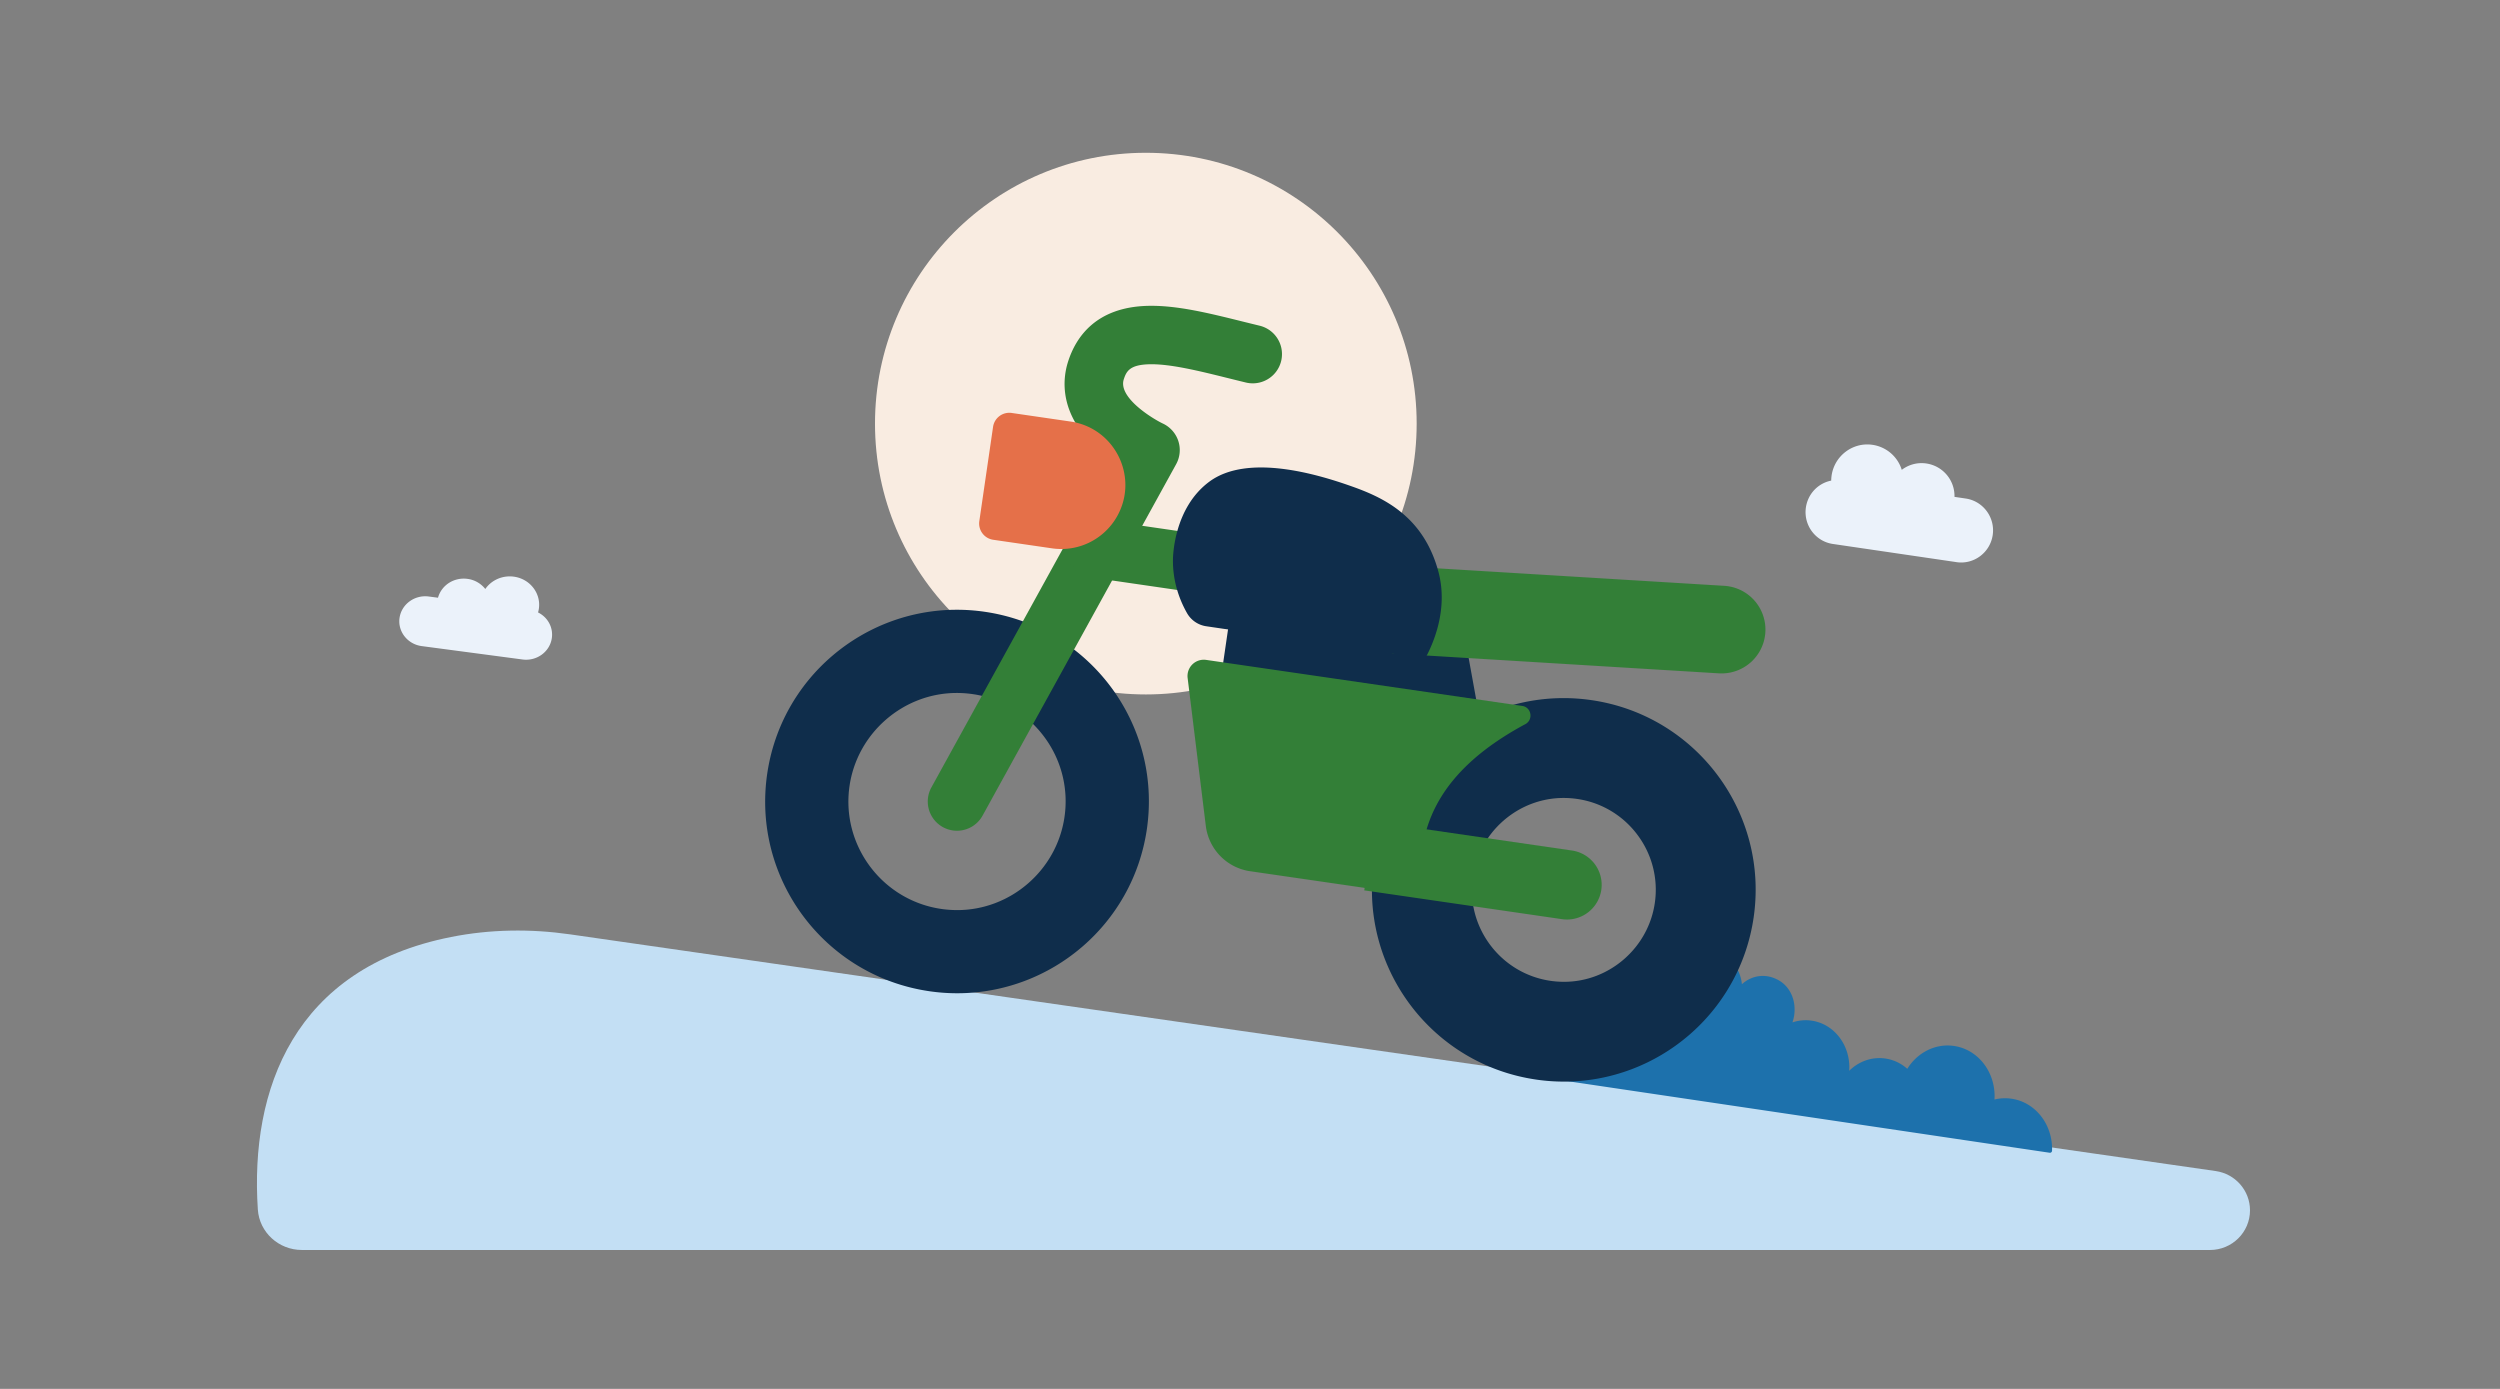
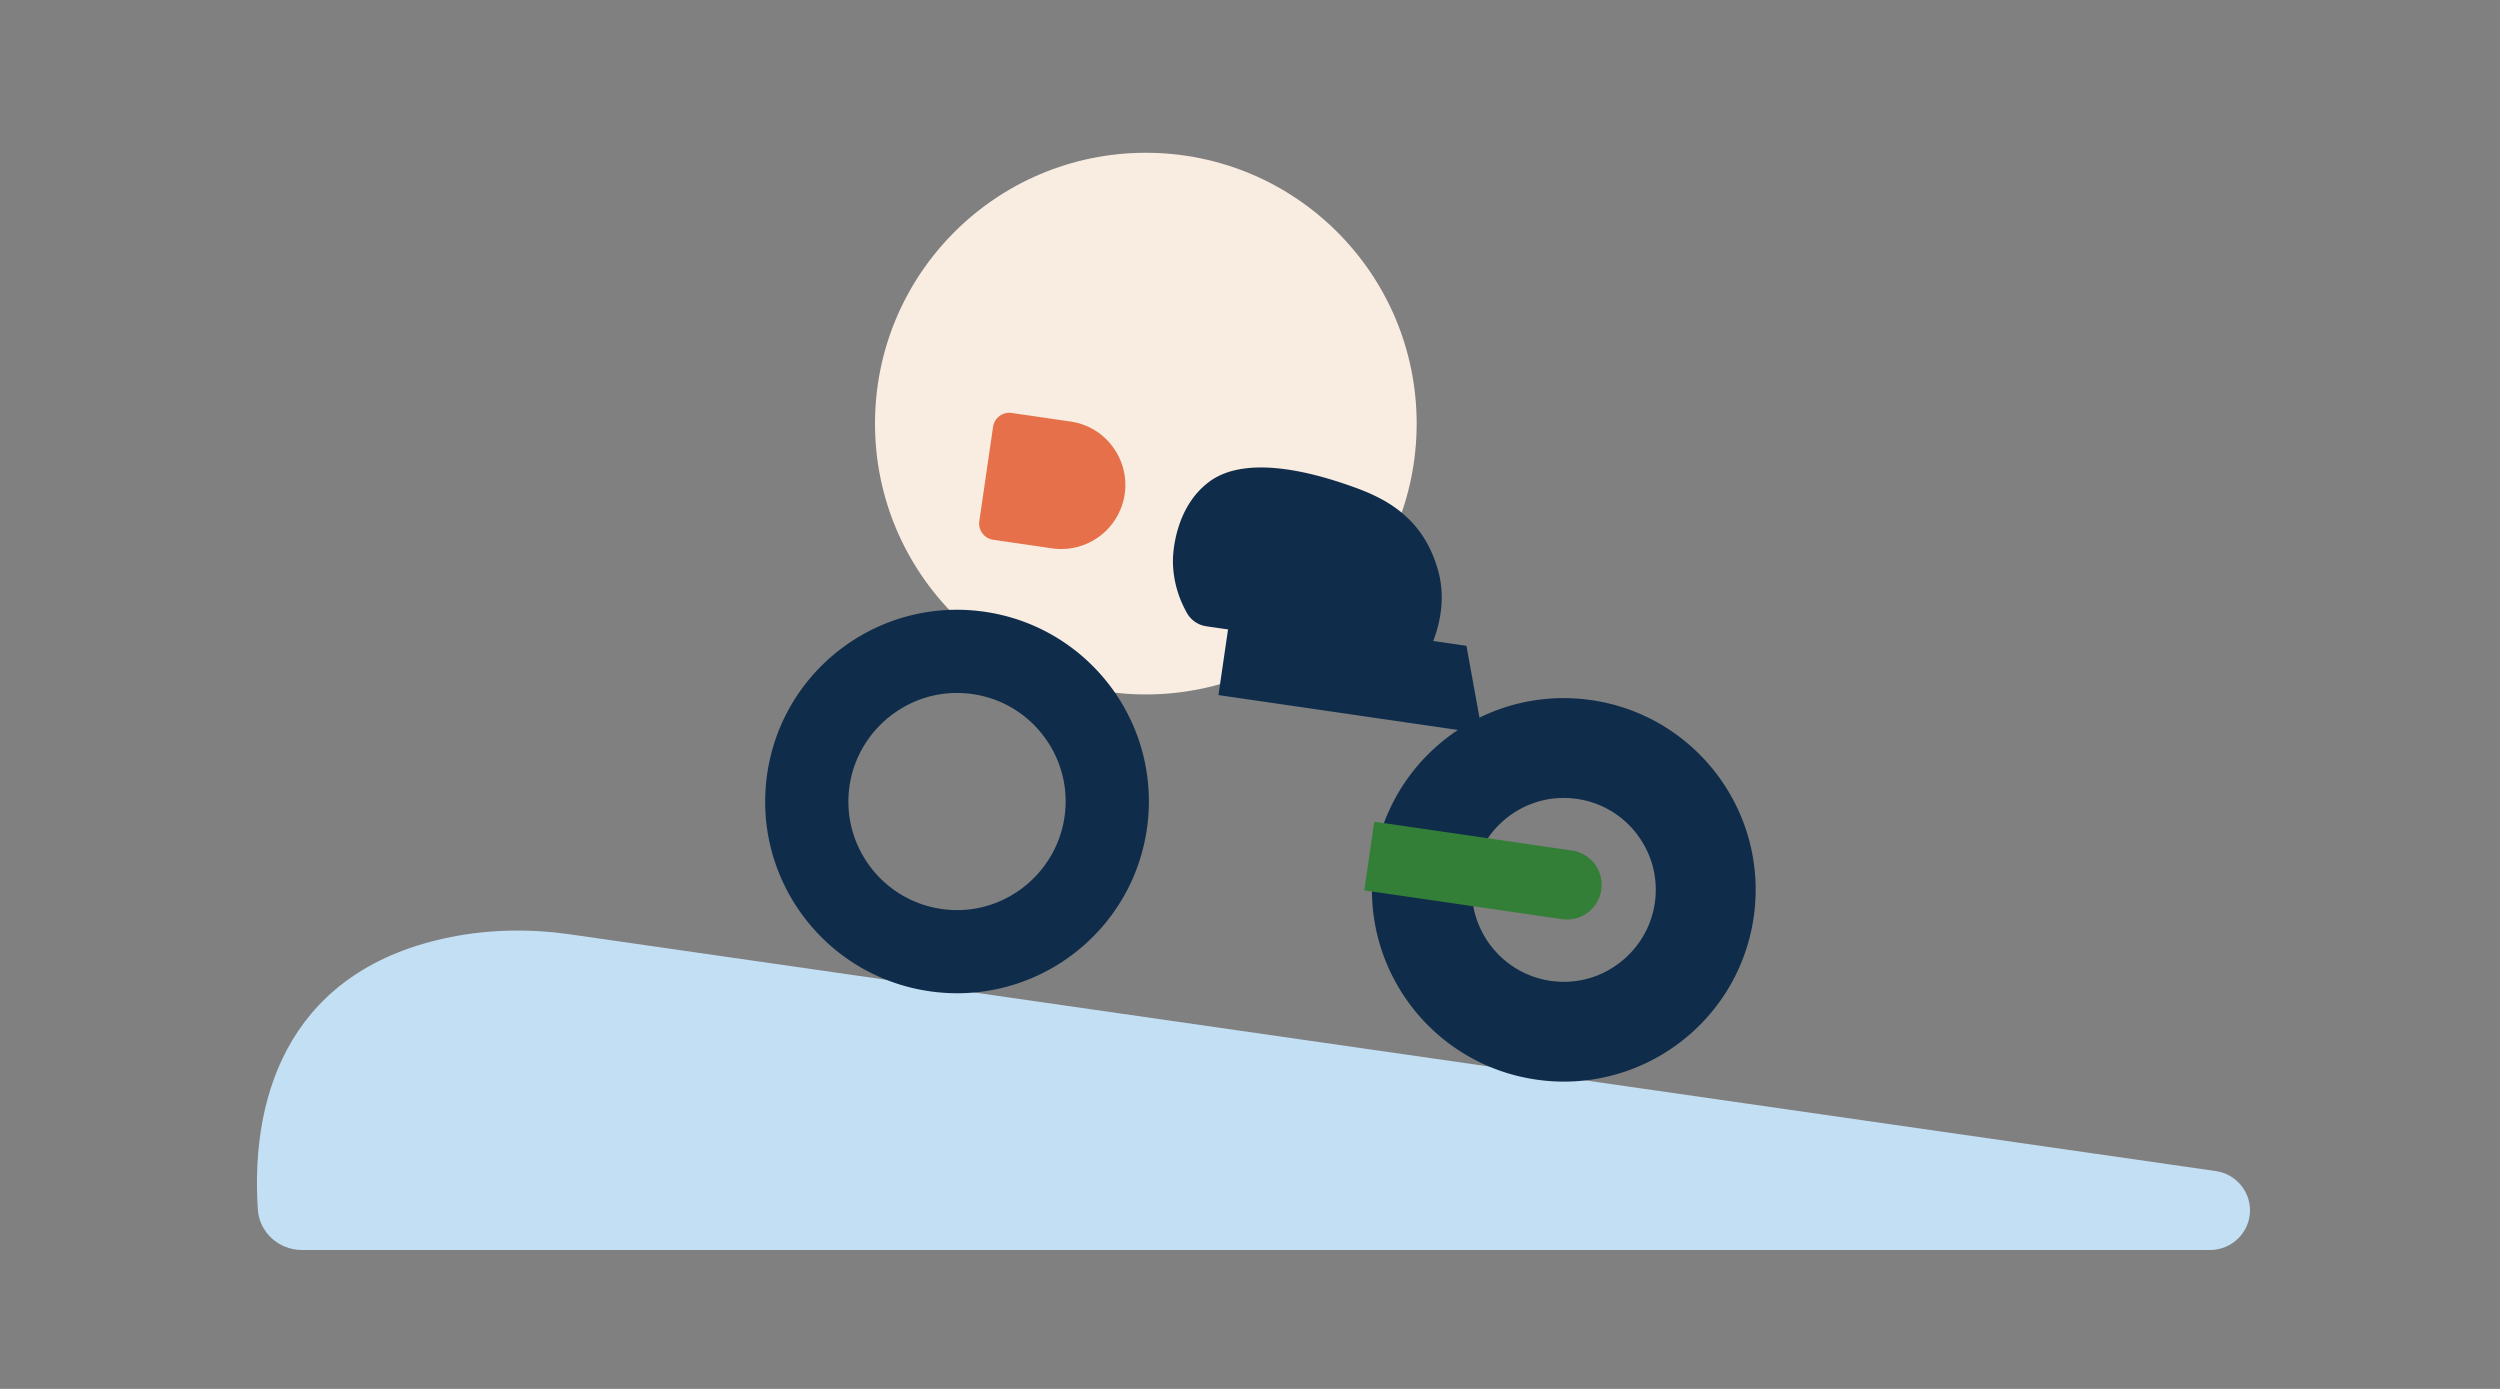
<svg xmlns="http://www.w3.org/2000/svg" width="360" height="200" fill="none">
  <rect width="100%" height="100%" fill="#808080" stroke="none" />
  <path d="M165 100c21.539 0 39-17.46 39-39s-17.461-39-39-39-39 17.46-39 39 17.461 39 39 39z" fill="#F9ECE1" />
  <path d="M318.228 179.996H43.466c-3.327 0-6.118-2.537-6.337-5.819-1.151-17.324 5.196-34.759 27.832-39.251 5.646-1.121 11.45-1.196 17.147-.377l236.951 34.082c2.837.409 4.941 2.816 4.941 5.656 0 3.157-2.586 5.713-5.772 5.713v-.004z" fill="#C3DFF4" />
-   <path d="m224.755 155.543 70.404 10.454c.17.026.333-.115.337-.299.123-3.708-2.344-6.965-5.825-7.482a6.413 6.413 0 0 0-2.464.115c.236-3.8-2.26-7.182-5.814-7.71-2.713-.403-5.303.967-6.745 3.29a6.024 6.024 0 0 0-3.137-1.481c-1.963-.292-3.858.417-5.227 1.765.25-3.552-2.072-6.724-5.391-7.219a5.933 5.933 0 0 0-2.782.251 5.505 5.505 0 0 0 .308-1.861c.015-1.695-.786-3.287-2.141-4.117-1.938-1.186-4.028-.805-5.444.476-.239-2.519-2.13-4.59-4.644-4.719-2.576-.13-4.887 1.979-5.227 4.745a5.572 5.572 0 0 0-.033 1.045 5.027 5.027 0 0 0-2.384-.643c-2.532-.048-4.821 1.884-5.412 4.55a6.364 6.364 0 0 0-.116 2.06c-.065-.015-.13-.026-.195-.037-3.905-.58-7.568 2.286-8.317 6.444a.31.31 0 0 0 .246.366l.003.007z" fill="#1D71AC" />
  <path d="m213.459 105.626-38.002-5.534 1.757-12.039 33.955 4.944 2.29 12.629zM137.778 99.787c.756 0 1.527.057 2.286.165 4.133.601 7.787 2.778 10.282 6.124a15.518 15.518 0 0 1 2.937 11.597c-1.112 7.628-7.75 13.381-15.44 13.381-.76 0-1.53-.057-2.29-.165-8.532-1.242-14.464-9.193-13.219-17.721 1.113-7.628 7.751-13.381 15.441-13.381m0-11.982c-13.493 0-25.298 9.895-27.299 23.632-2.2 15.091 8.255 29.102 23.353 31.3 1.35.198 2.689.292 4.018.292 13.492 0 25.297-9.895 27.302-23.633 2.2-15.09-8.255-29.101-23.353-31.3a27.656 27.656 0 0 0-4.018-.291h-.003z" fill="#0F2D4B" />
  <path d="M225.157 114.906c.641 0 1.296.047 1.94.14a13.154 13.154 0 0 1 8.705 5.185 13.146 13.146 0 0 1 2.488 9.819c-.944 6.459-6.56 11.331-13.068 11.331a13.7 13.7 0 0 1-1.944-.14c-7.226-1.051-12.248-7.783-11.193-15.005.94-6.458 6.559-11.33 13.068-11.33m0-14.378c-13.493 0-25.297 9.895-27.302 23.632-2.2 15.091 8.255 29.102 23.353 31.3 1.35.198 2.689.292 4.018.292 13.492 0 25.297-9.895 27.302-23.633 2.2-15.09-8.255-29.101-23.353-31.3a27.64 27.64 0 0 0-4.018-.291z" fill="#0F2D4B" />
-   <path d="M137.806 119.63a4.212 4.212 0 0 1-3.687-6.239l25.924-47.067a22.682 22.682 0 0 1-1.915-1.536c-5.652-5.066-5.145-10.115-4.338-12.673 1.123-3.562 4.014-7.855 11.412-8.07 4.176-.12 8.823 1.032 13.745 2.256.81.201 1.627.403 2.44.6a4.209 4.209 0 1 1-1.98 8.183c-.831-.202-1.666-.41-2.498-.616-4.345-1.08-8.453-2.097-11.466-2.011-2.743.08-3.251.997-3.625 2.184-.839 2.66 4.313 5.732 5.634 6.35a4.227 4.227 0 0 1 2.225 2.512 4.212 4.212 0 0 1-.31 3.336l-27.875 50.607a4.21 4.21 0 0 1-3.693 2.181l.007.003z" fill="#337F37" />
-   <path d="M170.766 85.088c-.202 0-.407-.014-.612-.043l-12.971-1.889a4.21 4.21 0 0 1-3.56-4.771 4.213 4.213 0 0 1 4.773-3.559l12.971 1.89a4.21 4.21 0 0 1 3.56 4.77 4.212 4.212 0 0 1-4.161 3.602zM247.912 96.973c-.13 0-.259-.004-.389-.01l-46.386-2.829a6.317 6.317 0 0 1-5.922-6.685c.212-3.48 3.2-6.146 6.689-5.92l46.386 2.829a6.317 6.317 0 0 1 5.922 6.685 6.316 6.316 0 0 1-6.3 5.93z" fill="#337F37" />
  <path d="M168.903 80.609c.007-.637.176-7.484 5.227-11.237 5.541-4.12 15.649-1.05 20.34.6 4.471 1.573 10.429 4.16 12.64 12.27 1.541 5.656-.886 10.744-1.879 12.58l-31.518-4.639a3.818 3.818 0 0 1-2.783-1.896c-.961-1.691-2.059-4.346-2.027-7.682v.004z" fill="#0F2D4B" />
-   <path d="M219.643 104.279c-8.604 4.624-14.184 10.661-14.94 18.973-.273 3.022-2.984 5.422-5.997 4.922l-18.915-2.752a7.532 7.532 0 0 1-6.145-6.419l-2.624-21.344a2.346 2.346 0 0 1 2.66-2.634l45.511 6.628c1.358.197 1.635 1.996.447 2.63l.003-.004z" fill="#337F37" />
  <path d="m197.895 118.329 28.47 4.146a4.997 4.997 0 0 1 4.224 5.662 4.998 4.998 0 0 1-5.665 4.222l-28.47-4.146 1.441-9.884z" fill="#337F37" />
  <path d="m151.486 78.96-8.464-1.233a2.367 2.367 0 0 1-2.001-2.681l1.98-13.58a2.367 2.367 0 0 1 2.682-2l8.463 1.234c6.466.943 9.933 8.114 6.653 13.763a9.231 9.231 0 0 1-9.313 4.498z" fill="#E57049" />
-   <path d="M57.535 88.978c.282-1.97 2.172-3.351 4.214-3.08l1.323.174c.505-1.813 2.305-2.972 4.25-2.714a3.89 3.89 0 0 1 2.56 1.458c.9-1.298 2.483-1.99 4.099-1.778 2.312.306 3.935 2.373 3.618 4.603a3.647 3.647 0 0 1-.12.55c1.408.7 2.205 2.168 1.985 3.695-.282 1.97-2.172 3.351-4.213 3.08l-14.523-1.928c-2.042-.271-3.474-2.094-3.193-4.064v.004zM281.746 80.948 263.93 78.33c-2.504-.368-4.247-2.72-3.882-5.248.285-1.959 1.741-3.495 3.647-3.874 0-.244.022-.484.054-.72.412-2.86 3.057-4.851 5.898-4.432a5.195 5.195 0 0 1 4.208 3.602 4.694 4.694 0 0 1 3.537-.917 4.739 4.739 0 0 1 4.055 4.808l1.623.24c2.504.369 4.247 2.721 3.882 5.249-.366 2.524-2.699 4.282-5.206 3.913v-.003z" fill="#EBF2FA" />
</svg>